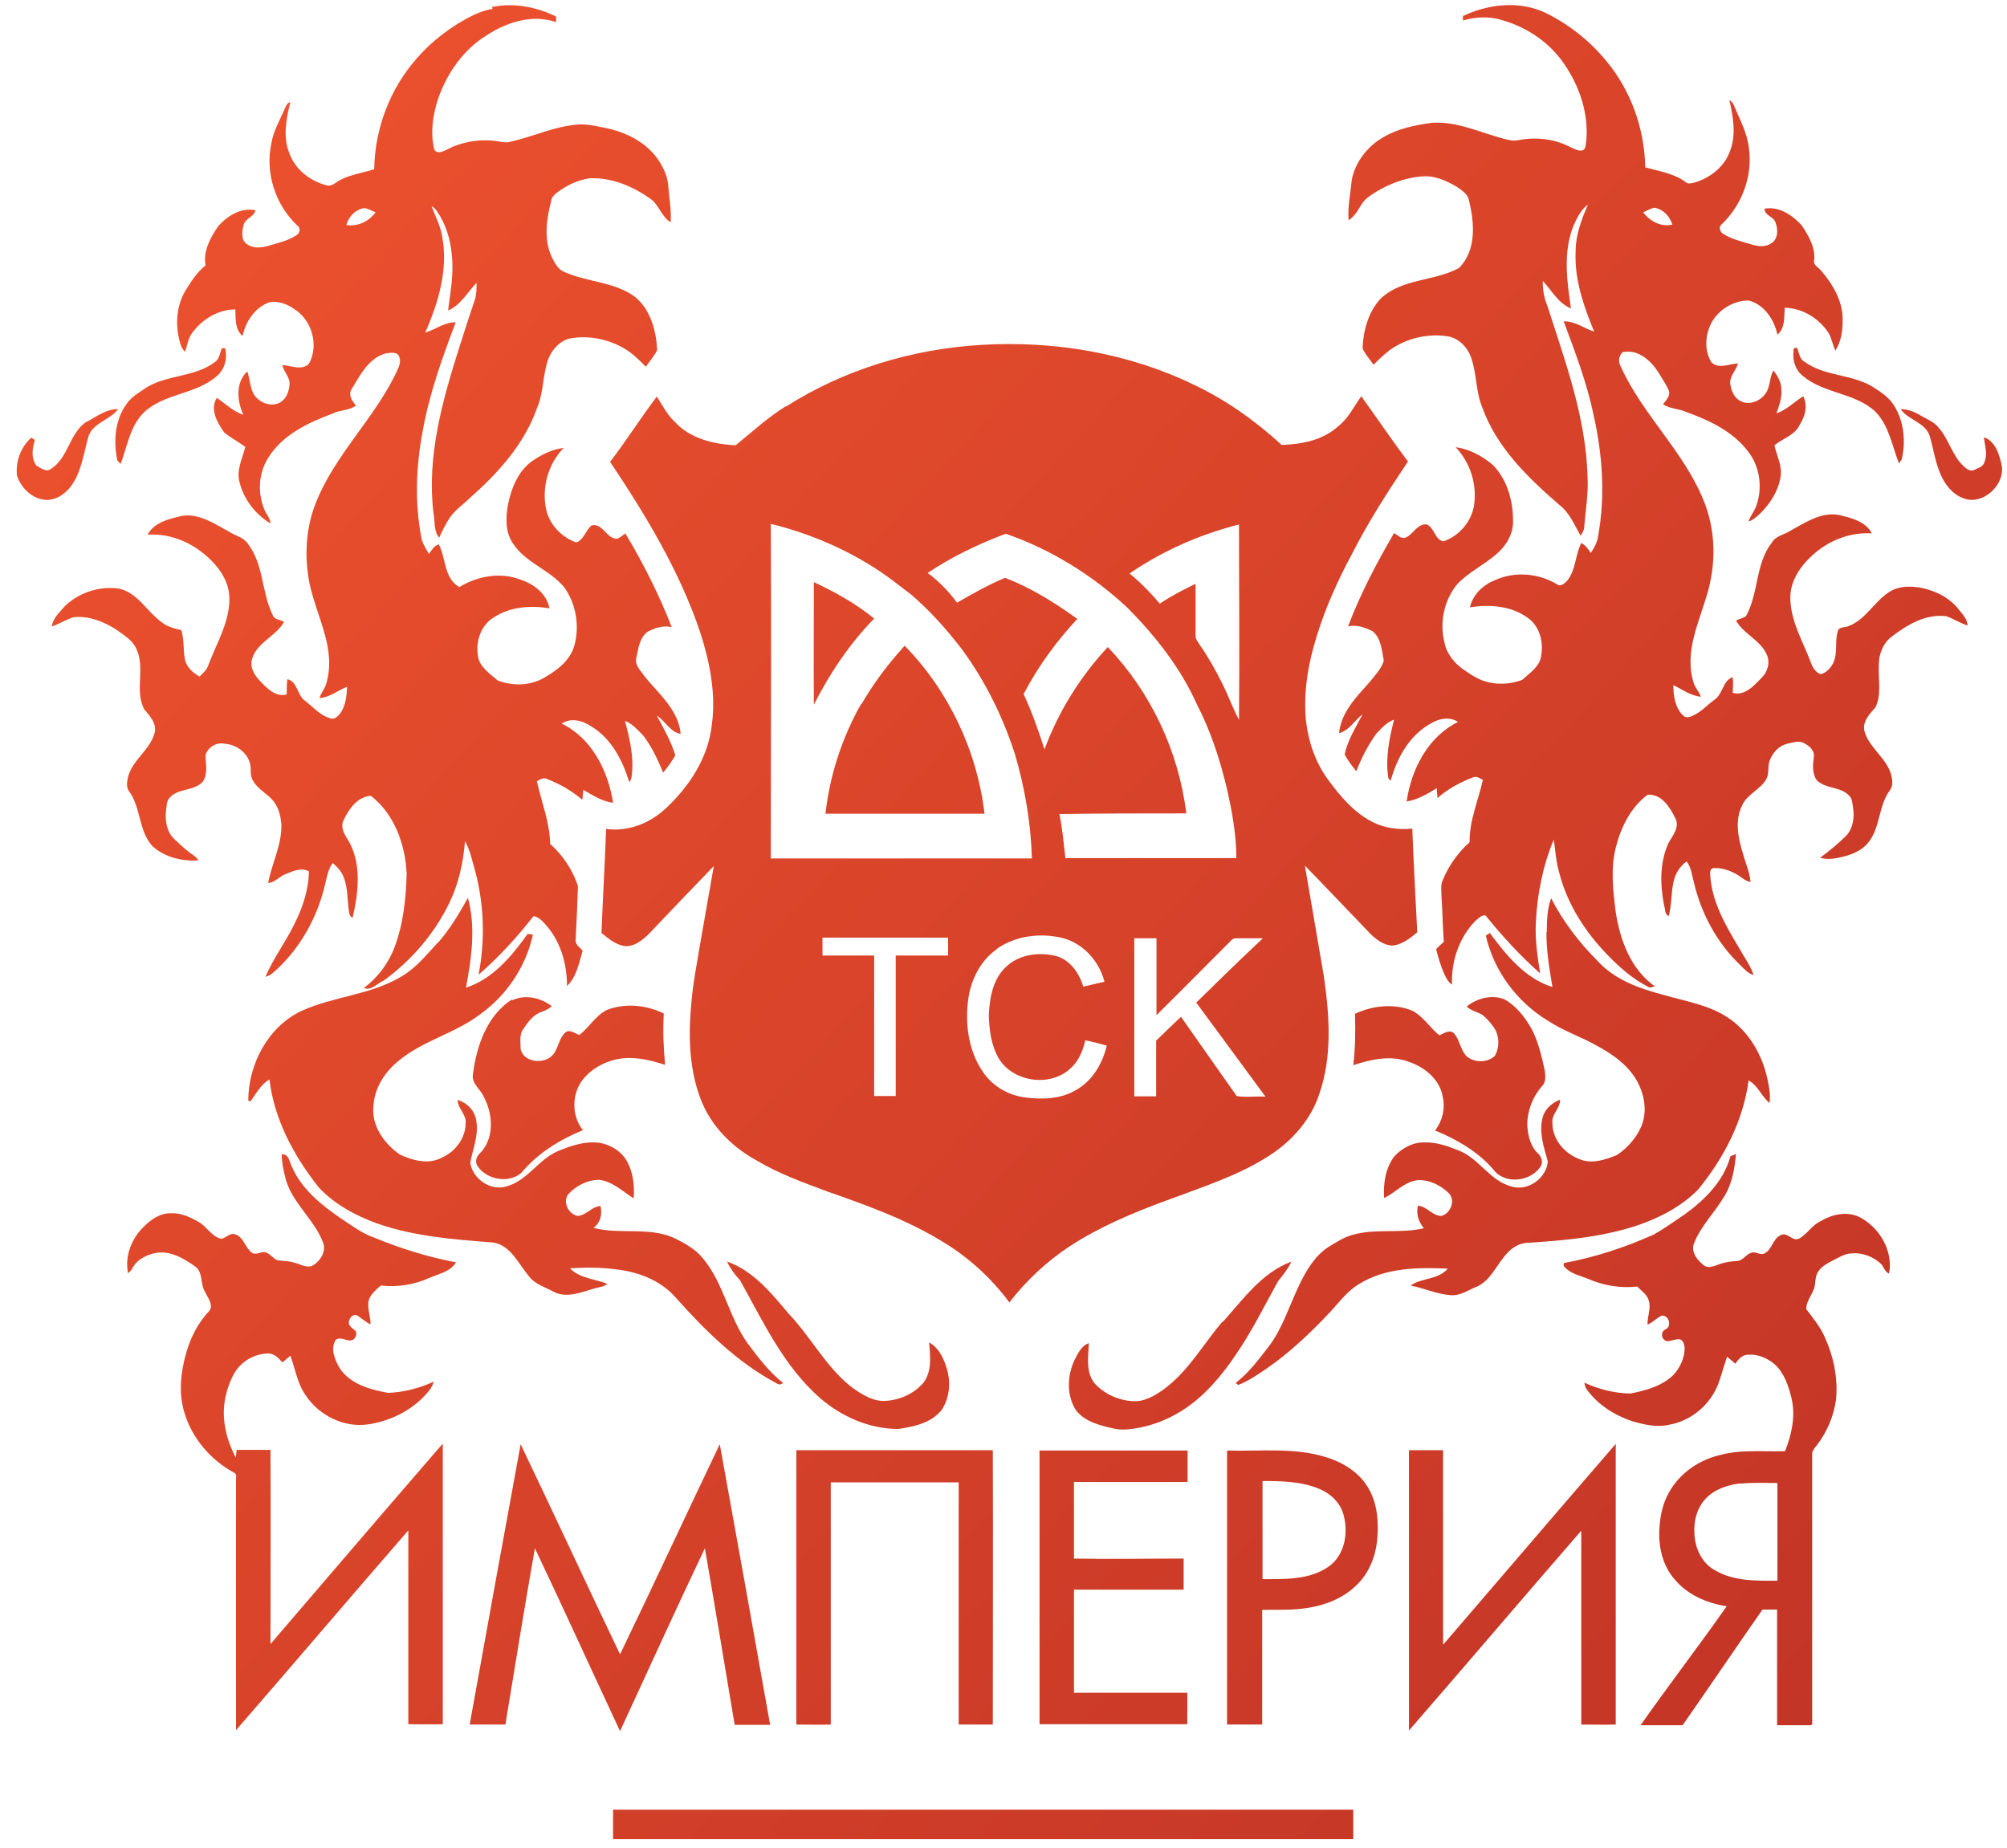
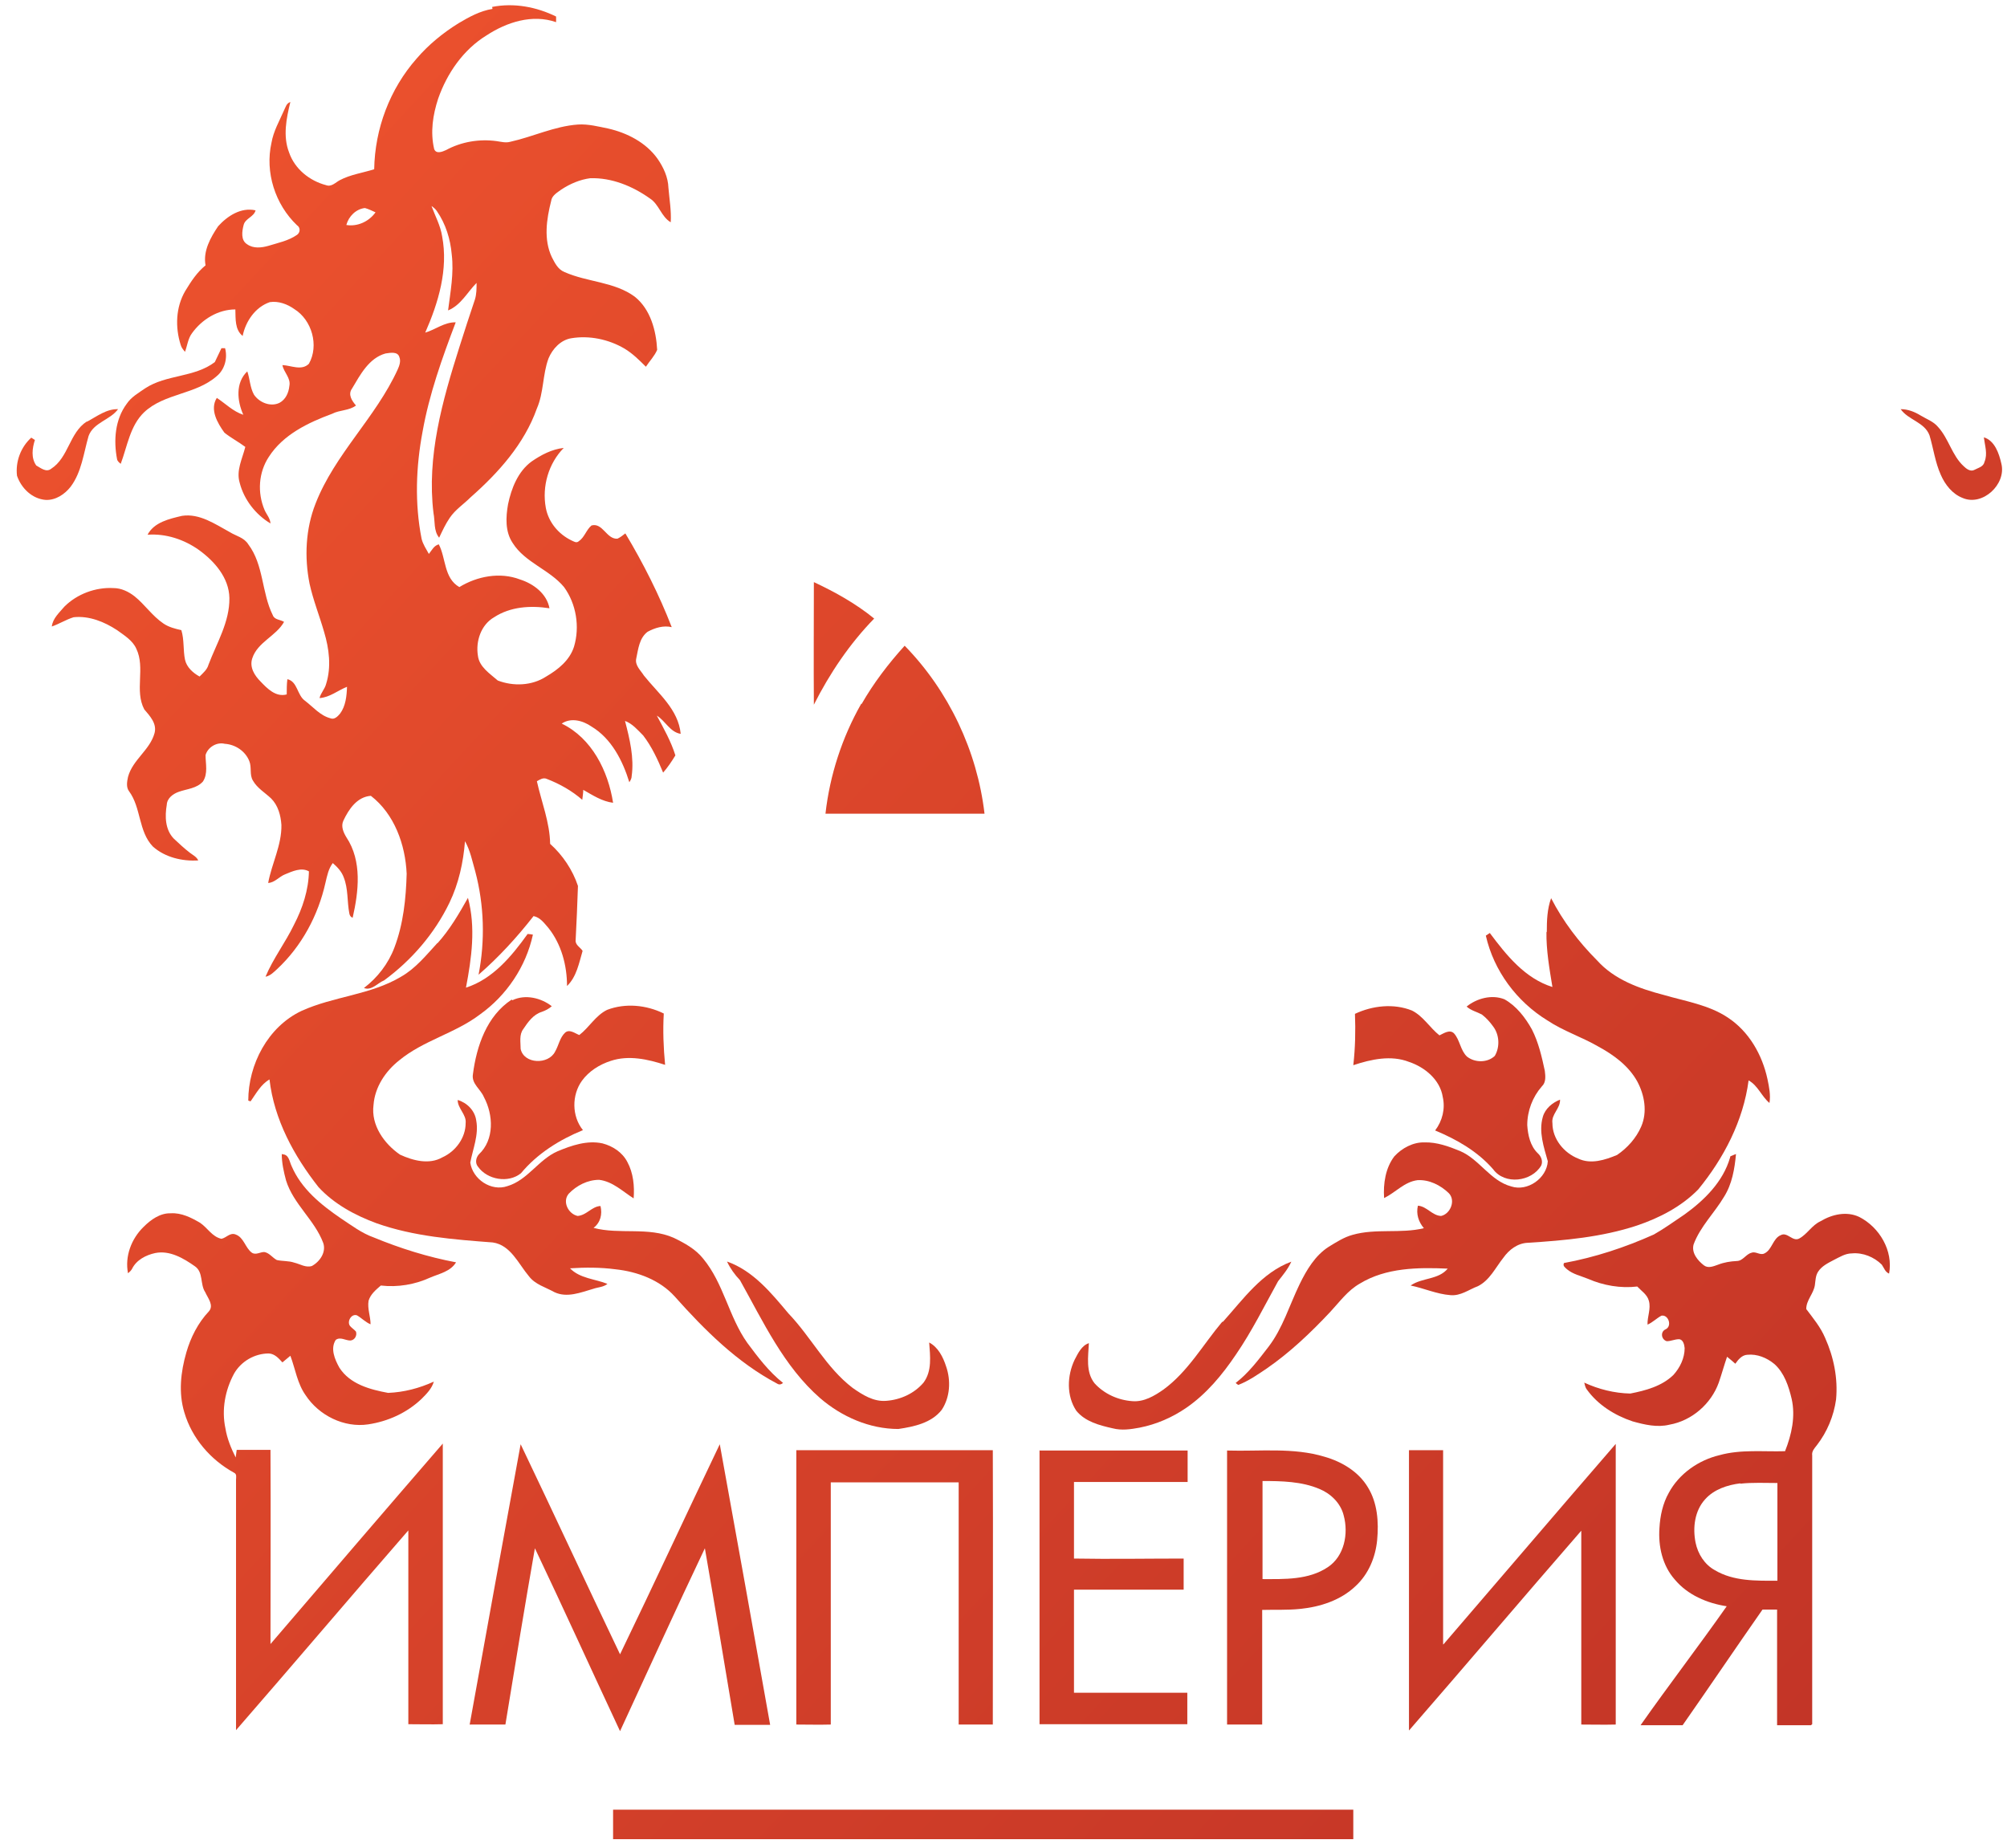
<svg xmlns="http://www.w3.org/2000/svg" width="101" height="93" viewBox="0 0 101 93" fill="none">
  <path d="M24.767 0.348C25.867 0.131 27.001 0.348 27.985 0.832C27.985 0.898 27.985 1.048 27.985 1.115C26.785 0.698 25.501 1.115 24.483 1.782C23.316 2.499 22.499 3.683 22.049 4.967C21.782 5.784 21.649 6.651 21.849 7.501C21.949 7.768 22.266 7.635 22.449 7.551C23.216 7.134 24.117 6.984 24.984 7.101C25.217 7.134 25.451 7.201 25.684 7.134C26.818 6.884 27.902 6.351 29.085 6.267C29.602 6.234 30.103 6.367 30.603 6.468C31.553 6.684 32.504 7.168 33.087 7.985C33.388 8.418 33.621 8.919 33.638 9.452C33.688 10.036 33.788 10.603 33.754 11.186C33.271 10.903 33.171 10.286 32.704 9.986C31.837 9.369 30.786 8.935 29.703 8.969C29.186 9.035 28.685 9.252 28.252 9.536C28.052 9.686 27.768 9.836 27.735 10.119C27.502 11.036 27.352 12.053 27.768 12.937C27.918 13.221 28.068 13.554 28.402 13.688C29.552 14.204 30.92 14.171 31.953 14.938C32.737 15.572 33.021 16.639 33.071 17.606C32.937 17.923 32.687 18.173 32.504 18.456C32.17 18.123 31.837 17.789 31.42 17.539C30.62 17.072 29.652 16.872 28.752 17.022C28.218 17.106 27.802 17.556 27.602 18.04C27.301 18.857 27.368 19.757 27.018 20.557C26.384 22.341 25.084 23.792 23.683 25.026C23.333 25.376 22.916 25.643 22.633 26.06C22.416 26.377 22.266 26.71 22.099 27.06C21.816 26.71 21.899 26.243 21.816 25.826C21.465 22.975 22.266 20.157 23.116 17.473C23.366 16.672 23.633 15.872 23.9 15.071C23.983 14.805 23.983 14.521 23.983 14.238C23.516 14.705 23.2 15.355 22.549 15.622C22.666 14.688 22.849 13.754 22.733 12.804C22.666 12.037 22.433 11.27 21.982 10.619C21.916 10.519 21.816 10.436 21.715 10.369C21.899 10.87 22.166 11.353 22.249 11.887C22.566 13.554 22.066 15.222 21.399 16.739C21.916 16.589 22.366 16.205 22.933 16.222C22.249 18.023 21.599 19.84 21.265 21.724C20.932 23.492 20.865 25.326 21.215 27.11C21.282 27.394 21.449 27.627 21.582 27.877C21.732 27.694 21.832 27.46 22.082 27.394C22.449 28.094 22.332 29.095 23.116 29.545C24.017 28.994 25.167 28.778 26.168 29.161C26.851 29.378 27.518 29.878 27.652 30.612C26.701 30.462 25.684 30.529 24.867 31.062C24.2 31.446 23.933 32.279 24.05 32.996C24.117 33.563 24.65 33.897 25.05 34.247C25.834 34.547 26.768 34.514 27.485 34.047C28.085 33.697 28.669 33.23 28.886 32.546C29.186 31.546 29.002 30.395 28.385 29.545C27.652 28.661 26.418 28.311 25.801 27.327C25.417 26.76 25.451 26.026 25.567 25.376C25.734 24.576 26.067 23.725 26.751 23.225C27.235 22.892 27.768 22.608 28.369 22.542C27.602 23.325 27.268 24.476 27.468 25.56C27.602 26.277 28.102 26.877 28.752 27.194C28.869 27.244 29.002 27.344 29.119 27.244C29.419 27.044 29.502 26.66 29.769 26.443C30.336 26.293 30.52 27.144 31.07 27.11C31.22 27.044 31.337 26.944 31.47 26.843C32.37 28.344 33.171 29.928 33.804 31.562C33.388 31.462 32.954 31.596 32.587 31.796C32.17 32.113 32.12 32.663 32.02 33.13C31.937 33.48 32.237 33.73 32.404 33.997C33.121 34.897 34.138 35.698 34.255 36.931C33.721 36.848 33.488 36.281 33.054 36.014C33.404 36.665 33.771 37.315 33.988 38.015C33.804 38.316 33.604 38.616 33.371 38.882C33.104 38.232 32.804 37.582 32.37 37.015C32.087 36.731 31.82 36.415 31.453 36.281C31.687 37.182 31.92 38.132 31.787 39.066C31.787 39.166 31.737 39.266 31.67 39.366C31.337 38.282 30.77 37.165 29.769 36.565C29.336 36.264 28.735 36.098 28.268 36.415C29.786 37.148 30.603 38.799 30.853 40.4C30.303 40.333 29.819 40.016 29.352 39.749C29.352 39.916 29.319 40.083 29.302 40.25C28.785 39.8 28.169 39.449 27.518 39.199C27.335 39.116 27.168 39.233 27.018 39.316C27.251 40.366 27.668 41.384 27.685 42.467C28.319 43.034 28.819 43.785 29.085 44.585C29.052 45.486 29.019 46.403 28.969 47.303C28.936 47.553 29.202 47.67 29.319 47.853C29.136 48.47 29.019 49.154 28.535 49.621C28.535 48.587 28.252 47.52 27.602 46.703C27.385 46.453 27.185 46.169 26.851 46.102C26.017 47.17 25.1 48.17 24.083 49.054C24.417 47.336 24.367 45.552 23.916 43.851C23.766 43.334 23.666 42.801 23.4 42.334C23.316 43.401 23.083 44.468 22.616 45.435C21.866 46.986 20.715 48.32 19.331 49.337C18.998 49.471 18.698 49.871 18.314 49.721C18.998 49.204 19.548 48.487 19.848 47.686C20.298 46.503 20.432 45.219 20.465 43.968C20.398 42.501 19.848 40.967 18.664 40.05C17.964 40.1 17.547 40.733 17.28 41.3C17.147 41.584 17.28 41.884 17.43 42.134C18.231 43.334 18.047 44.868 17.747 46.186C17.647 46.152 17.597 46.069 17.58 45.969C17.463 45.369 17.53 44.735 17.297 44.151C17.197 43.868 16.98 43.635 16.747 43.434C16.53 43.718 16.463 44.068 16.38 44.418C16.013 46.069 15.179 47.62 13.945 48.77C13.778 48.92 13.612 49.104 13.362 49.154C13.745 48.237 14.362 47.436 14.796 46.536C15.229 45.702 15.529 44.785 15.546 43.851C15.162 43.635 14.712 43.851 14.345 44.001C14.045 44.118 13.829 44.418 13.495 44.435C13.678 43.451 14.179 42.534 14.162 41.517C14.129 41.033 13.995 40.533 13.645 40.183C13.328 39.883 12.945 39.666 12.728 39.283C12.545 38.983 12.678 38.616 12.545 38.299C12.345 37.799 11.844 37.465 11.311 37.432C10.911 37.332 10.46 37.599 10.344 37.999C10.344 38.432 10.477 38.932 10.21 39.333C9.893 39.683 9.41 39.7 8.993 39.849C8.71 39.95 8.409 40.166 8.393 40.5C8.293 41.083 8.309 41.75 8.743 42.201C9.01 42.451 9.276 42.701 9.56 42.918C9.71 43.034 9.893 43.118 9.977 43.301C9.176 43.351 8.309 43.151 7.692 42.601C6.959 41.834 7.109 40.65 6.492 39.816C6.342 39.616 6.392 39.333 6.442 39.099C6.675 38.232 7.542 37.749 7.776 36.898C7.909 36.415 7.542 36.031 7.259 35.698C6.759 34.747 7.326 33.613 6.859 32.646C6.675 32.229 6.258 31.979 5.892 31.712C5.258 31.296 4.491 30.979 3.707 31.062C3.324 31.179 2.99 31.396 2.607 31.529C2.657 31.112 2.99 30.829 3.24 30.529C3.874 29.895 4.808 29.545 5.708 29.595C6.108 29.595 6.475 29.778 6.775 30.012C7.292 30.428 7.659 30.995 8.226 31.379C8.493 31.562 8.826 31.646 9.126 31.712C9.276 32.196 9.21 32.713 9.31 33.197C9.393 33.58 9.71 33.863 10.043 34.047C10.227 33.863 10.427 33.697 10.494 33.447C10.911 32.346 11.561 31.296 11.544 30.095C11.527 29.078 10.794 28.244 10.01 27.677C9.26 27.144 8.343 26.843 7.426 26.91C7.759 26.277 8.526 26.11 9.16 25.96C10.043 25.826 10.827 26.377 11.561 26.777C11.878 26.977 12.278 27.044 12.495 27.394C13.278 28.428 13.162 29.828 13.729 30.962C13.812 31.195 14.112 31.179 14.295 31.296C13.895 32.013 12.961 32.313 12.695 33.13C12.545 33.58 12.811 33.997 13.112 34.297C13.445 34.647 13.879 35.097 14.429 34.947C14.429 34.697 14.429 34.43 14.462 34.18C14.979 34.297 14.946 34.981 15.346 35.264C15.763 35.581 16.113 36.014 16.63 36.148C16.83 36.231 16.997 36.048 17.113 35.914C17.397 35.531 17.447 35.031 17.463 34.564C16.997 34.747 16.596 35.097 16.08 35.131C16.146 34.864 16.346 34.681 16.413 34.414C16.68 33.563 16.563 32.646 16.313 31.812C16.08 30.995 15.763 30.212 15.579 29.378C15.312 28.044 15.379 26.61 15.88 25.343C16.847 22.858 18.914 21.008 20.015 18.59C20.098 18.406 20.181 18.173 20.098 17.973C20.015 17.673 19.631 17.756 19.398 17.789C18.564 18.023 18.131 18.857 17.714 19.557C17.497 19.857 17.714 20.174 17.914 20.407C17.564 20.674 17.097 20.624 16.713 20.824C15.496 21.274 14.245 21.875 13.528 22.992C13.011 23.775 12.945 24.793 13.312 25.66C13.412 25.893 13.595 26.076 13.612 26.343C12.861 25.893 12.278 25.143 12.061 24.292C11.878 23.675 12.194 23.092 12.345 22.491C12.011 22.241 11.627 22.041 11.294 21.775C10.944 21.291 10.544 20.607 10.911 20.024C11.344 20.307 11.728 20.707 12.245 20.874C11.928 20.174 11.844 19.257 12.445 18.69C12.578 19.073 12.578 19.49 12.778 19.857C13.045 20.257 13.612 20.491 14.062 20.274C14.379 20.107 14.529 19.757 14.562 19.424C14.646 19.023 14.279 18.74 14.212 18.373C14.646 18.39 15.179 18.673 15.546 18.306C16.063 17.389 15.696 16.105 14.812 15.555C14.462 15.305 14.012 15.138 13.578 15.205C12.845 15.455 12.361 16.172 12.211 16.906C11.811 16.589 11.861 16.039 11.844 15.572C10.977 15.572 10.16 16.072 9.66 16.772C9.46 17.039 9.427 17.389 9.31 17.706C9.226 17.606 9.126 17.489 9.093 17.356C8.81 16.472 8.843 15.455 9.326 14.638C9.61 14.171 9.91 13.704 10.344 13.354C10.21 12.637 10.594 11.953 10.977 11.386C11.444 10.87 12.128 10.419 12.861 10.586C12.778 10.919 12.345 10.986 12.261 11.32C12.178 11.636 12.111 12.087 12.428 12.287C12.745 12.52 13.162 12.47 13.512 12.37C13.995 12.22 14.512 12.12 14.946 11.82C15.113 11.703 15.129 11.453 14.946 11.336C13.845 10.286 13.328 8.669 13.662 7.184C13.762 6.601 14.062 6.084 14.295 5.55C14.379 5.384 14.412 5.2 14.612 5.134C14.412 5.951 14.229 6.851 14.546 7.668C14.829 8.502 15.579 9.102 16.413 9.319C16.68 9.419 16.88 9.185 17.097 9.069C17.63 8.785 18.247 8.702 18.831 8.518C18.864 6.484 19.614 4.483 20.965 2.949C21.565 2.249 22.299 1.649 23.083 1.165C23.616 0.848 24.167 0.548 24.784 0.448L24.767 0.348ZM17.413 11.32C17.98 11.42 18.564 11.153 18.898 10.686C18.714 10.603 18.547 10.519 18.364 10.469C17.914 10.519 17.547 10.886 17.43 11.32H17.413Z" fill="url(#paint0_linear_51_179)" />
-   <path d="M73.606 0.815C74.857 0.215 76.374 0.031 77.675 0.598C78.909 1.182 80.009 2.049 80.876 3.116C82.093 4.6 82.76 6.501 82.794 8.418C83.477 8.618 84.228 8.718 84.811 9.152C84.945 9.285 85.128 9.219 85.278 9.185C86.078 8.952 86.812 8.368 87.079 7.551C87.379 6.734 87.212 5.851 87.029 5.033C87.146 5.1 87.229 5.217 87.279 5.35C87.562 6.034 87.929 6.701 88.013 7.451C88.213 8.852 87.662 10.319 86.645 11.286C86.479 11.403 86.545 11.653 86.695 11.753C87.129 12.037 87.646 12.153 88.146 12.303C88.48 12.403 88.846 12.454 89.147 12.237C89.497 12.02 89.48 11.52 89.347 11.186C89.247 10.886 88.796 10.853 88.796 10.503C89.513 10.369 90.197 10.819 90.664 11.336C91.014 11.853 91.364 12.454 91.297 13.087C91.231 13.337 91.514 13.454 91.648 13.621C92.231 14.304 92.731 15.138 92.731 16.072C92.731 16.605 92.665 17.189 92.365 17.639C92.215 17.339 92.181 17.006 91.998 16.722C91.514 16.005 90.697 15.505 89.814 15.488C89.78 15.955 89.847 16.505 89.447 16.839C89.28 16.072 88.78 15.322 87.996 15.121C87.146 15.121 86.295 15.705 86.012 16.505C85.795 17.056 85.812 17.723 86.129 18.24C86.512 18.59 87.029 18.306 87.462 18.29C87.362 18.673 86.962 18.99 87.096 19.423C87.146 19.757 87.346 20.107 87.679 20.224C88.129 20.391 88.646 20.14 88.88 19.757C89.097 19.423 89.046 18.973 89.247 18.64C89.463 18.923 89.647 19.24 89.647 19.607C89.68 20.024 89.53 20.424 89.397 20.807C89.913 20.624 90.297 20.224 90.747 19.94C90.981 20.407 90.847 20.941 90.581 21.358C90.347 21.891 89.73 22.058 89.297 22.408C89.413 22.942 89.713 23.475 89.597 24.042C89.48 24.726 89.08 25.343 88.596 25.826C88.413 25.993 88.229 26.177 87.996 26.243C88.079 25.976 88.263 25.76 88.363 25.509C88.696 24.642 88.596 23.592 88.046 22.825C87.296 21.758 86.078 21.174 84.878 20.741C84.494 20.557 84.044 20.591 83.694 20.34C83.844 20.14 84.078 19.924 83.978 19.64C83.844 19.34 83.644 19.057 83.477 18.773C83.094 18.156 82.443 17.556 81.66 17.723C81.46 17.906 81.426 18.206 81.56 18.44C82.644 20.841 84.678 22.658 85.695 25.093C86.362 26.643 86.379 28.411 85.878 30.012C85.462 31.396 84.778 32.83 85.211 34.297C85.278 34.58 85.495 34.781 85.595 35.064C85.078 35.014 84.661 34.697 84.211 34.48C84.211 35.014 84.294 35.614 84.694 35.998C84.844 36.164 85.061 36.081 85.228 35.998C85.628 35.814 85.928 35.464 86.278 35.214C86.712 34.931 86.679 34.264 87.196 34.08C87.229 34.33 87.212 34.597 87.196 34.864C87.779 35.047 88.263 34.514 88.63 34.13C88.946 33.83 89.097 33.363 88.913 32.946C88.596 32.213 87.746 31.913 87.362 31.229C87.529 31.145 87.713 31.112 87.863 31.012C88.513 29.845 88.329 28.378 89.163 27.31C89.363 26.96 89.797 26.91 90.097 26.71C90.831 26.31 91.631 25.76 92.515 25.91C93.148 26.06 93.882 26.227 94.199 26.843C93.182 26.777 92.165 27.144 91.381 27.794C90.714 28.344 90.114 29.128 90.097 30.028C90.08 31.229 90.731 32.263 91.131 33.346C91.214 33.597 91.381 33.847 91.631 33.93C91.914 33.847 92.115 33.63 92.248 33.38C92.515 32.846 92.298 32.229 92.515 31.679C92.631 31.546 92.865 31.579 93.015 31.512C93.915 31.179 94.332 30.228 95.149 29.745C95.616 29.478 96.166 29.495 96.667 29.578C97.417 29.728 98.151 30.095 98.618 30.729C98.801 30.945 99.001 31.179 99.018 31.479C98.651 31.362 98.317 31.145 97.951 31.012C96.933 30.879 96 31.429 95.233 32.013C94.766 32.346 94.549 32.913 94.549 33.463C94.516 34.18 94.699 34.931 94.382 35.597C94.082 35.931 93.699 36.331 93.832 36.815C94.082 37.648 94.916 38.132 95.166 38.966C95.233 39.233 95.283 39.549 95.099 39.783C94.532 40.55 94.632 41.6 94.049 42.367C93.749 42.767 93.265 42.984 92.798 43.101C92.415 43.201 91.998 43.284 91.598 43.168C92.064 42.818 92.515 42.451 92.932 42.034C93.265 41.65 93.332 41.1 93.248 40.617C93.215 40.416 93.215 40.2 93.065 40.05C92.631 39.566 91.848 39.716 91.414 39.249C91.181 38.899 91.231 38.449 91.281 38.065C91.314 37.765 91.047 37.532 90.814 37.415C90.564 37.248 90.264 37.365 89.997 37.415C89.563 37.498 89.213 37.849 89.063 38.265C88.93 38.582 89.063 38.949 88.863 39.249C88.563 39.749 87.929 39.966 87.679 40.516C87.296 41.267 87.462 42.134 87.696 42.901C87.829 43.401 88.046 43.868 88.096 44.385C87.813 44.335 87.629 44.135 87.396 44.001C87.046 43.801 86.645 43.668 86.245 43.685C86.095 43.685 86.045 43.868 86.062 43.985C86.129 45.369 86.845 46.586 87.546 47.753C87.779 48.187 88.096 48.587 88.246 49.07C87.963 48.987 87.763 48.754 87.562 48.553C86.395 47.436 85.612 45.969 85.245 44.418C85.145 44.051 85.111 43.651 84.878 43.351C84.528 43.601 84.294 43.985 84.211 44.418C84.094 44.968 84.127 45.552 83.978 46.102C83.761 46.019 83.811 45.752 83.744 45.569C83.544 44.535 83.511 43.418 83.961 42.434C84.161 42.067 84.544 41.634 84.311 41.183C84.044 40.633 83.611 39.933 82.91 39.999C82.06 40.633 81.56 41.65 81.31 42.667C81.043 43.735 81.176 44.835 81.31 45.902C81.526 47.32 82.077 48.787 83.277 49.637C83.16 49.671 83.027 49.737 82.927 49.654C82.143 49.254 81.493 48.67 80.893 48.053C79.775 46.903 78.875 45.502 78.475 43.951C78.308 43.401 78.275 42.818 78.192 42.251C77.641 43.568 77.358 45.002 77.291 46.419C77.241 47.286 77.374 48.137 77.508 48.987C76.507 48.103 75.59 47.103 74.757 46.069C74.556 46.036 74.406 46.219 74.256 46.336C73.423 47.186 73.022 48.387 73.072 49.554C72.856 49.404 72.739 49.154 72.639 48.92C72.489 48.553 72.372 48.17 72.272 47.77C72.389 47.636 72.522 47.52 72.656 47.403C72.606 46.619 72.589 45.836 72.539 45.052C72.539 44.802 72.489 44.535 72.606 44.285C72.906 43.568 73.373 42.901 73.956 42.384C73.939 41.3 74.39 40.3 74.623 39.249C74.473 39.166 74.306 39.049 74.14 39.116C73.489 39.366 72.856 39.699 72.339 40.166C72.339 40 72.305 39.833 72.305 39.666C71.838 39.95 71.338 40.25 70.788 40.333C71.022 38.716 71.855 37.081 73.373 36.331C72.972 36.064 72.456 36.148 72.055 36.381C70.955 36.965 70.305 38.115 69.988 39.283C69.904 39.233 69.854 39.166 69.854 39.066C69.721 38.099 69.921 37.148 70.154 36.215C69.788 36.348 69.521 36.648 69.254 36.931C68.837 37.515 68.504 38.165 68.254 38.816C68.037 38.532 67.82 38.265 67.67 37.965C67.82 37.232 68.237 36.598 68.57 35.948C68.17 36.248 67.903 36.765 67.386 36.898C67.487 35.848 68.254 35.081 68.921 34.33C69.187 33.997 69.521 33.663 69.638 33.246C69.537 32.73 69.504 32.113 69.071 31.762C68.687 31.579 68.254 31.412 67.837 31.529C68.454 29.895 69.271 28.344 70.154 26.827C70.338 26.927 70.505 27.127 70.721 27.06C71.121 26.91 71.322 26.327 71.805 26.393C72.189 26.56 72.205 27.16 72.639 27.244C73.439 26.977 74.09 26.21 74.19 25.36C74.323 24.326 73.973 23.259 73.256 22.508C73.956 22.592 74.606 22.958 75.14 23.409C75.84 24.142 76.141 25.176 76.141 26.177C76.174 26.877 75.774 27.511 75.24 27.944C74.623 28.461 73.889 28.811 73.339 29.395C72.672 30.195 72.439 31.312 72.689 32.329C72.806 32.93 73.222 33.413 73.723 33.747C74.023 33.947 74.323 34.147 74.656 34.264C75.29 34.48 75.99 34.447 76.607 34.214C76.974 33.863 77.508 33.547 77.558 32.98C77.691 32.279 77.458 31.462 76.841 31.062C76.007 30.479 74.94 30.412 73.973 30.562C74.123 29.912 74.64 29.428 75.24 29.195C76.224 28.744 77.408 28.844 78.341 29.395C78.542 29.561 78.758 29.345 78.892 29.195C79.309 28.644 79.275 27.911 79.575 27.327C79.792 27.427 79.926 27.644 80.059 27.827C80.226 27.561 80.392 27.277 80.426 26.96C80.793 24.943 80.643 22.875 80.192 20.874C79.859 19.257 79.259 17.706 78.692 16.172C79.259 16.155 79.709 16.522 80.226 16.689C79.692 15.405 79.225 14.054 79.292 12.637C79.292 11.82 79.592 11.036 79.909 10.303C79.525 10.569 79.342 11.02 79.159 11.42C78.658 12.737 78.858 14.171 79.058 15.522C78.408 15.255 78.091 14.621 77.641 14.138C77.624 14.571 77.708 15.005 77.875 15.405C78.775 18.206 79.809 21.008 79.892 23.976C79.942 24.826 79.792 25.66 79.725 26.51C79.725 26.677 79.626 26.827 79.542 26.96C79.225 26.41 78.992 25.81 78.475 25.41C76.891 24.042 75.307 22.508 74.59 20.491C74.256 19.69 74.323 18.79 74.023 17.973C73.84 17.456 73.389 17.006 72.839 16.922C71.839 16.772 70.788 17.022 69.954 17.606C69.654 17.839 69.387 18.089 69.121 18.356C68.937 18.073 68.687 17.823 68.57 17.523C68.604 16.639 68.854 15.722 69.454 15.055C70.521 14.004 72.172 14.171 73.423 13.487C74.306 12.604 74.206 11.22 73.923 10.086C73.873 9.769 73.573 9.586 73.339 9.419C72.789 9.085 72.155 8.802 71.488 8.885C70.688 8.952 69.921 9.252 69.254 9.652C68.987 9.819 68.687 10.002 68.52 10.286C68.337 10.586 68.17 10.886 67.87 11.086C67.803 10.419 67.97 9.752 68.02 9.085C68.187 8.152 68.837 7.335 69.654 6.884C70.371 6.467 71.205 6.301 72.022 6.184C73.189 6.084 74.29 6.584 75.39 6.901C75.724 6.984 76.074 7.134 76.424 7.051C77.291 6.884 78.208 6.984 78.992 7.385C79.192 7.468 79.409 7.618 79.642 7.568C79.826 7.485 79.792 7.268 79.826 7.101C79.959 5.734 79.492 4.35 78.725 3.233C78.008 2.166 76.891 1.398 75.657 1.032C75.007 0.815 74.29 0.832 73.623 1.032C73.623 0.965 73.623 0.815 73.623 0.748L73.606 0.815ZM82.694 10.686C83.027 11.136 83.594 11.436 84.161 11.303C84.028 10.886 83.694 10.519 83.244 10.453C83.044 10.503 82.877 10.603 82.694 10.686Z" fill="url(#paint1_linear_51_179)" />
-   <path d="M39.557 20.457C42.492 18.59 45.927 17.556 49.395 17.356C53.013 17.139 56.732 17.756 60 19.323C61.651 20.091 63.151 21.158 64.502 22.392C65.502 22.358 66.57 22.158 67.337 21.458C67.853 21.058 68.137 20.457 68.504 19.941C69.287 21.024 70.038 22.142 70.855 23.225C69.838 24.743 68.837 26.293 68.004 27.944C67.303 29.245 66.703 30.595 66.269 31.996C65.836 33.363 65.586 34.814 65.719 36.248C65.836 37.298 66.186 38.349 66.82 39.216C67.437 40.066 68.137 40.9 69.104 41.384C69.704 41.684 70.405 41.767 71.072 41.7C71.138 43.451 71.238 45.185 71.322 46.92C70.955 47.22 70.538 47.57 70.021 47.587C69.438 47.52 69.021 47.07 68.637 46.653C67.637 45.619 66.67 44.585 65.669 43.568C65.986 45.419 66.303 47.27 66.62 49.121C66.903 51.072 67.053 53.122 66.403 55.023C65.986 56.324 65.035 57.408 63.902 58.141C62.318 59.175 60.483 59.742 58.716 60.409C57.032 61.026 55.364 61.726 53.847 62.71C52.68 63.477 51.646 64.444 50.796 65.545C49.895 64.328 48.745 63.277 47.444 62.493C45.627 61.376 43.626 60.659 41.625 59.959C40.424 59.509 39.207 59.075 38.09 58.408C36.822 57.724 35.739 56.624 35.239 55.257C34.655 53.689 34.638 51.989 34.805 50.338C34.888 49.404 35.072 48.487 35.222 47.57C35.455 46.236 35.689 44.902 35.922 43.585C34.905 44.635 33.888 45.702 32.871 46.77C32.504 47.17 32.07 47.603 31.503 47.62C31.02 47.57 30.636 47.253 30.27 46.953C30.336 45.202 30.436 43.468 30.503 41.717C31.604 41.867 32.704 41.434 33.504 40.683C34.688 39.583 35.639 38.132 35.822 36.481C36.039 34.914 35.722 33.33 35.239 31.829C34.205 28.744 32.504 25.943 30.703 23.242C31.52 22.175 32.237 21.041 33.054 19.957C33.338 20.391 33.571 20.874 33.955 21.224C34.722 22.075 35.922 22.358 37.023 22.408C37.84 21.741 38.623 21.024 39.524 20.457H39.557ZM38.79 26.377C38.823 31.979 38.79 37.599 38.79 43.201C43.175 43.201 47.561 43.201 51.929 43.201C51.88 41.434 51.579 39.666 51.079 37.965C50.462 36.048 49.562 34.23 48.361 32.613C47.611 31.646 46.794 30.729 45.86 29.928C45.31 29.512 44.776 29.078 44.193 28.695C42.542 27.611 40.691 26.827 38.773 26.36L38.79 26.377ZM56.865 28.878C57.415 29.328 57.916 29.845 58.366 30.379C58.933 29.995 59.55 29.678 60.167 29.378C60.167 30.262 60.167 31.129 60.167 32.013C60.167 32.163 60.267 32.279 60.35 32.413C60.783 33.03 61.15 33.68 61.484 34.347C61.801 34.964 62.034 35.631 62.351 36.231C62.384 32.947 62.351 29.678 62.351 26.393C60.4 26.894 58.516 27.711 56.848 28.861L56.865 28.878ZM46.677 28.828C47.244 29.245 47.744 29.762 48.161 30.329C48.945 29.878 49.745 29.428 50.579 29.078C51.88 29.578 53.08 30.329 54.214 31.146C53.163 32.279 52.23 33.547 51.513 34.931C51.929 35.831 52.263 36.765 52.563 37.715C53.263 35.815 54.364 34.047 55.748 32.563C57.916 34.831 59.316 37.815 59.7 40.934C57.565 40.934 55.431 40.934 53.313 40.967C53.464 41.7 53.53 42.434 53.614 43.184C56.482 43.184 59.349 43.184 62.218 43.184C62.218 42.001 62.001 40.817 61.734 39.65C61.384 38.199 60.917 36.765 60.233 35.448C59.416 33.613 58.149 32.013 56.748 30.595C54.981 28.945 52.88 27.644 50.612 26.86C49.245 27.377 47.911 28.011 46.694 28.828H46.677ZM50.162 47.77C49.345 48.337 48.861 49.304 48.728 50.271C48.561 51.522 48.728 52.872 49.462 53.939C49.928 54.64 50.712 55.107 51.546 55.223C52.413 55.34 53.364 55.323 54.147 54.857C54.981 54.39 55.481 53.523 55.698 52.622C55.331 52.522 54.981 52.422 54.614 52.355C54.497 52.906 54.264 53.439 53.83 53.806C52.797 54.723 50.946 54.44 50.245 53.239C49.879 52.589 49.779 51.822 49.762 51.088C49.795 50.238 49.962 49.287 50.612 48.67C51.263 48.037 52.246 47.903 53.113 48.103C53.847 48.287 54.314 48.971 54.514 49.654C54.864 49.571 55.231 49.487 55.581 49.404C55.314 48.37 54.514 47.47 53.464 47.203C52.363 46.936 51.112 47.086 50.162 47.753V47.77ZM41.391 47.186C41.391 47.486 41.391 47.787 41.391 48.087C42.258 48.087 43.125 48.087 43.992 48.087C43.992 50.438 43.992 52.806 43.992 55.157C44.359 55.157 44.709 55.157 45.076 55.157C45.076 52.806 45.076 50.438 45.076 48.087C45.96 48.087 46.827 48.087 47.711 48.087C47.711 47.787 47.711 47.486 47.711 47.186C45.61 47.186 43.492 47.186 41.391 47.186ZM57.082 47.186C57.082 49.854 57.082 52.505 57.082 55.173C57.449 55.173 57.816 55.173 58.182 55.173C58.182 54.24 58.182 53.306 58.182 52.372C58.599 51.972 59.016 51.555 59.433 51.172C60.367 52.505 61.3 53.823 62.234 55.157C62.701 55.24 63.201 55.157 63.685 55.19C62.518 53.606 61.367 52.039 60.2 50.455C61.3 49.371 62.418 48.287 63.551 47.22C63.101 47.22 62.651 47.22 62.201 47.22C62.101 47.22 62.017 47.253 61.951 47.336C60.7 48.587 59.45 49.854 58.199 51.088C58.199 49.804 58.199 48.504 58.199 47.22C57.832 47.22 57.465 47.22 57.099 47.22L57.082 47.186Z" fill="url(#paint2_linear_51_179)" />
-   <path d="M11.144 17.523C11.144 17.523 11.277 17.523 11.327 17.523C11.461 18.023 11.311 18.606 10.894 18.94C9.843 19.857 8.276 19.79 7.259 20.741C6.542 21.424 6.408 22.458 6.075 23.342C5.992 23.275 5.908 23.208 5.891 23.108C5.708 22.158 5.791 21.108 6.375 20.324C6.608 19.974 6.975 19.773 7.309 19.54C8.376 18.84 9.777 19.006 10.81 18.223C11.044 18.073 11.06 17.773 11.161 17.539L11.144 17.523Z" fill="url(#paint3_linear_51_179)" />
-   <path d="M90.247 17.689C90.247 17.556 90.297 17.489 90.431 17.506C90.547 17.739 90.547 18.073 90.814 18.206C91.815 18.94 93.149 18.823 94.199 19.44C94.616 19.707 95.049 19.974 95.316 20.407C95.817 21.207 95.917 22.208 95.7 23.125C95.65 23.192 95.617 23.258 95.566 23.325C95.216 22.441 95.066 21.424 94.383 20.724C93.365 19.757 91.798 19.823 90.731 18.923C90.364 18.64 90.181 18.123 90.264 17.672L90.247 17.689Z" fill="url(#paint4_linear_51_179)" />
+   <path d="M11.144 17.523C11.144 17.523 11.277 17.523 11.327 17.523C11.461 18.023 11.311 18.606 10.894 18.94C9.843 19.857 8.276 19.79 7.259 20.741C6.542 21.424 6.408 22.458 6.075 23.342C5.992 23.275 5.908 23.208 5.891 23.108C5.708 22.158 5.791 21.108 6.375 20.324C6.608 19.974 6.975 19.773 7.309 19.54C8.376 18.84 9.777 19.006 10.81 18.223L11.144 17.523Z" fill="url(#paint3_linear_51_179)" />
  <path d="M4.374 21.224C4.874 20.957 5.358 20.574 5.942 20.591C5.541 21.141 4.708 21.258 4.458 21.941C4.207 22.808 4.107 23.759 3.557 24.492C3.257 24.876 2.807 25.176 2.307 25.159C1.623 25.109 1.073 24.576 0.856 23.942C0.772 23.242 1.039 22.508 1.573 22.025C1.623 22.058 1.706 22.108 1.756 22.141C1.623 22.558 1.556 23.042 1.823 23.425C2.04 23.542 2.323 23.792 2.573 23.592C3.457 23.025 3.49 21.774 4.374 21.208V21.224Z" fill="url(#paint5_linear_51_179)" />
  <path d="M95.649 20.591C96.016 20.591 96.35 20.724 96.65 20.908C96.95 21.091 97.3 21.208 97.534 21.491C98.067 22.075 98.234 22.925 98.817 23.459C98.951 23.592 99.168 23.759 99.368 23.642C99.551 23.542 99.818 23.492 99.868 23.242C100.035 22.842 99.885 22.425 99.835 22.008C100.385 22.175 100.602 22.825 100.718 23.342C100.969 24.376 99.768 25.493 98.767 25.06C98.251 24.86 97.884 24.393 97.667 23.892C97.383 23.259 97.3 22.575 97.1 21.908C96.85 21.241 96.033 21.141 95.649 20.591Z" fill="url(#paint6_linear_51_179)" />
  <path d="M40.957 29.295C42.025 29.795 43.075 30.379 43.992 31.129C42.758 32.396 41.758 33.88 40.957 35.464C40.941 33.413 40.957 31.346 40.957 29.295Z" fill="url(#paint7_linear_51_179)" />
  <path d="M43.358 35.431C43.959 34.38 44.709 33.397 45.526 32.496C47.744 34.764 49.178 37.798 49.545 40.95C46.877 40.95 44.209 40.95 41.541 40.95C41.758 39.016 42.375 37.115 43.342 35.414L43.358 35.431Z" fill="url(#paint8_linear_51_179)" />
  <path d="M22.015 47.47C22.632 46.786 23.099 45.986 23.549 45.185C23.95 46.67 23.733 48.22 23.449 49.704C24.8 49.271 25.75 48.12 26.551 47.003C26.617 47.003 26.751 47.02 26.818 47.036C26.468 48.654 25.484 50.105 24.15 51.055C22.899 52.005 21.315 52.356 20.098 53.356C19.398 53.906 18.864 54.707 18.797 55.607C18.664 56.624 19.331 57.558 20.131 58.108C20.782 58.408 21.599 58.625 22.265 58.242C22.933 57.941 23.433 57.258 23.433 56.524C23.483 56.091 23.032 55.79 23.032 55.357C23.499 55.49 23.9 55.891 23.966 56.391C24.1 57.108 23.8 57.808 23.666 58.508C23.783 59.342 24.717 59.976 25.534 59.692C26.551 59.392 27.101 58.358 28.052 57.941C28.768 57.641 29.552 57.374 30.319 57.541C30.836 57.675 31.32 57.991 31.57 58.475C31.87 59.025 31.937 59.692 31.887 60.309C31.336 59.959 30.836 59.459 30.152 59.375C29.569 59.375 29.019 59.659 28.618 60.076C28.285 60.476 28.602 61.093 29.069 61.193C29.519 61.16 29.786 60.709 30.219 60.693C30.319 61.11 30.219 61.526 29.869 61.793C31.186 62.143 32.62 61.727 33.904 62.293C34.455 62.56 35.005 62.86 35.388 63.344C36.422 64.594 36.672 66.262 37.606 67.579C38.139 68.296 38.69 69.03 39.407 69.597C39.307 69.68 39.207 69.697 39.107 69.63C37.089 68.563 35.455 66.929 33.954 65.245C33.204 64.411 32.07 63.994 30.97 63.877C30.219 63.778 29.452 63.778 28.685 63.828C29.185 64.344 29.952 64.361 30.569 64.611C30.369 64.778 30.086 64.778 29.852 64.861C29.219 65.045 28.535 65.328 27.901 65.028C27.451 64.778 26.934 64.644 26.618 64.228C26.084 63.594 25.701 62.66 24.8 62.527C22.832 62.377 20.831 62.227 18.947 61.56C17.863 61.16 16.813 60.593 16.029 59.742C14.795 58.175 13.795 56.341 13.562 54.323C13.128 54.573 12.895 55.023 12.611 55.424C12.578 55.424 12.528 55.39 12.494 55.39C12.494 53.573 13.478 51.672 15.179 50.871C16.796 50.138 18.647 50.071 20.181 49.154C20.915 48.737 21.448 48.07 22.015 47.453V47.47Z" fill="url(#paint9_linear_51_179)" />
  <path d="M77.841 46.919C77.841 46.336 77.858 45.752 78.058 45.202C78.658 46.369 79.459 47.42 80.376 48.337C81.243 49.304 82.51 49.754 83.727 50.071C84.811 50.388 85.995 50.571 86.945 51.205C88.012 51.905 88.679 53.072 88.946 54.306C89.029 54.706 89.113 55.106 89.046 55.507C88.646 55.173 88.463 54.623 87.996 54.373C87.729 56.407 86.745 58.291 85.461 59.859C84.611 60.726 83.51 61.293 82.376 61.676C80.609 62.26 78.742 62.426 76.891 62.543C76.374 62.56 75.94 62.893 75.657 63.294C75.257 63.794 74.973 64.427 74.373 64.728C73.923 64.894 73.506 65.228 72.989 65.178C72.305 65.128 71.655 64.828 70.988 64.694C71.555 64.294 72.388 64.411 72.855 63.844C71.355 63.777 69.754 63.794 68.437 64.594C67.82 64.944 67.42 65.511 66.953 66.011C65.969 67.062 64.918 68.062 63.734 68.879C63.284 69.18 62.834 69.496 62.317 69.697C62.284 69.68 62.217 69.63 62.184 69.597C62.834 69.096 63.334 68.429 63.835 67.779C64.552 66.845 64.885 65.695 65.402 64.627C65.752 63.91 66.186 63.177 66.869 62.743C67.253 62.51 67.636 62.26 68.07 62.143C69.237 61.81 70.488 62.093 71.655 61.809C71.388 61.493 71.255 61.093 71.355 60.676C71.805 60.709 72.072 61.176 72.522 61.193C72.989 61.093 73.272 60.409 72.905 60.042C72.489 59.642 71.922 59.358 71.338 59.392C70.671 59.475 70.238 60.009 69.654 60.292C69.604 59.575 69.721 58.775 70.171 58.191C70.554 57.774 71.121 57.474 71.688 57.491C72.305 57.474 72.905 57.691 73.472 57.924C74.456 58.341 74.99 59.425 76.057 59.709C76.874 59.975 77.841 59.292 77.891 58.441C77.691 57.724 77.424 56.957 77.641 56.207C77.758 55.79 78.124 55.49 78.508 55.34C78.525 55.79 78.058 56.074 78.124 56.524C78.124 57.324 78.708 58.025 79.425 58.308C80.059 58.608 80.776 58.375 81.376 58.124C81.893 57.774 82.343 57.274 82.593 56.691C82.91 55.957 82.76 55.106 82.393 54.423C81.96 53.639 81.209 53.089 80.442 52.672C79.609 52.188 78.675 51.888 77.874 51.355C76.324 50.404 75.173 48.854 74.773 47.086C74.823 47.053 74.923 46.986 74.973 46.953C75.807 48.07 76.74 49.237 78.124 49.671C77.974 48.754 77.808 47.82 77.824 46.886L77.841 46.919Z" fill="url(#paint10_linear_51_179)" />
  <path d="M25.784 50.338C26.434 50.021 27.235 50.221 27.768 50.638C27.618 50.771 27.452 50.854 27.268 50.921C26.835 51.054 26.568 51.438 26.334 51.788C26.118 52.072 26.201 52.455 26.201 52.789C26.368 53.556 27.602 53.589 27.935 52.922C28.119 52.605 28.169 52.222 28.435 51.972C28.652 51.772 28.936 52.005 29.152 52.088C29.653 51.705 29.969 51.105 30.553 50.821C31.47 50.471 32.521 50.571 33.404 51.005C33.354 51.872 33.388 52.722 33.471 53.589C32.604 53.306 31.637 53.089 30.736 53.389C30.169 53.572 29.636 53.906 29.286 54.389C28.769 55.106 28.769 56.174 29.336 56.874C28.152 57.357 27.035 58.058 26.218 59.042C25.584 59.559 24.517 59.375 24.05 58.708C23.9 58.525 23.95 58.258 24.1 58.091C24.884 57.358 24.834 56.107 24.35 55.206C24.183 54.806 23.716 54.539 23.8 54.056C23.983 52.639 24.5 51.121 25.751 50.304L25.784 50.338Z" fill="url(#paint11_linear_51_179)" />
  <path d="M73.806 50.655C74.323 50.238 75.073 50.038 75.707 50.288C76.307 50.621 76.757 51.205 77.091 51.805C77.424 52.455 77.591 53.189 77.741 53.889C77.774 54.156 77.808 54.473 77.591 54.673C77.124 55.207 76.857 55.907 76.857 56.624C76.891 57.124 77.007 57.675 77.391 58.041C77.558 58.191 77.658 58.442 77.558 58.658C77.074 59.475 75.723 59.642 75.14 58.842C74.356 57.941 73.306 57.341 72.222 56.891C72.589 56.407 72.739 55.79 72.605 55.207C72.472 54.34 71.705 53.706 70.905 53.439C70.004 53.089 69.004 53.306 68.103 53.606C68.203 52.739 68.22 51.872 68.187 51.022C69.07 50.605 70.138 50.488 71.055 50.855C71.622 51.138 71.955 51.722 72.439 52.105C72.655 52.005 72.956 51.788 73.172 52.005C73.472 52.339 73.489 52.856 73.823 53.172C74.223 53.489 74.856 53.489 75.223 53.139C75.49 52.689 75.457 52.072 75.14 51.655C74.973 51.422 74.79 51.222 74.573 51.055C74.323 50.921 74.023 50.855 73.806 50.655Z" fill="url(#paint12_linear_51_179)" />
  <path d="M87.079 58.191C87.179 58.158 87.262 58.108 87.362 58.075C87.295 58.825 87.162 59.592 86.762 60.226C86.278 61.043 85.561 61.726 85.228 62.627C85.111 63.06 85.445 63.444 85.745 63.677C85.961 63.844 86.228 63.727 86.462 63.644C86.762 63.527 87.079 63.477 87.395 63.461C87.712 63.461 87.862 63.11 88.146 63.044C88.362 62.96 88.579 63.194 88.796 63.077C89.18 62.894 89.213 62.327 89.613 62.16C89.947 61.977 90.213 62.51 90.547 62.327C90.947 62.11 91.18 61.66 91.614 61.46C92.198 61.109 92.931 60.943 93.565 61.243C94.582 61.76 95.282 62.944 95.066 64.094C94.865 64.011 94.815 63.811 94.699 63.644C94.315 63.26 93.748 63.027 93.198 63.077C92.865 63.077 92.581 63.26 92.281 63.41C91.997 63.561 91.681 63.711 91.497 63.994C91.364 64.194 91.364 64.444 91.331 64.678C91.264 65.111 90.897 65.428 90.897 65.878C91.247 66.345 91.614 66.779 91.847 67.329C92.281 68.296 92.498 69.363 92.398 70.43C92.281 71.264 91.948 72.064 91.431 72.731C91.314 72.882 91.164 73.032 91.197 73.248C91.197 77.75 91.197 82.252 91.197 86.771L91.13 86.821C90.564 86.821 89.996 86.821 89.43 86.821C89.43 84.887 89.43 82.936 89.43 81.002C89.18 81.002 88.946 81.002 88.696 81.002C87.345 82.936 86.028 84.887 84.677 86.821C83.977 86.821 83.26 86.821 82.56 86.821C83.977 84.804 85.478 82.853 86.895 80.835C85.911 80.685 84.927 80.268 84.277 79.485C83.66 78.784 83.444 77.817 83.51 76.9C83.544 76.283 83.677 75.666 83.977 75.133C84.494 74.165 85.478 73.482 86.528 73.232C87.612 72.931 88.729 73.065 89.83 73.032C90.163 72.198 90.363 71.281 90.163 70.397C90.013 69.763 89.796 69.096 89.296 68.646C88.913 68.329 88.429 68.129 87.929 68.179C87.662 68.196 87.479 68.413 87.329 68.63C87.195 68.513 87.062 68.396 86.912 68.279C86.762 68.713 86.645 69.147 86.495 69.58C86.112 70.647 85.144 71.498 84.01 71.698C83.394 71.848 82.76 71.698 82.16 71.531C81.259 71.231 80.409 70.697 79.859 69.93C79.775 69.83 79.758 69.697 79.725 69.58C80.442 69.913 81.243 70.114 82.043 70.13C82.81 69.98 83.627 69.763 84.21 69.197C84.544 68.83 84.778 68.346 84.778 67.846C84.761 67.679 84.711 67.412 84.494 67.396C84.277 67.396 84.094 67.496 83.877 67.496C83.594 67.412 83.544 67.012 83.827 66.895C84.16 66.729 83.96 66.145 83.61 66.212C83.36 66.345 83.177 66.545 82.91 66.662C82.893 66.262 83.093 65.862 82.977 65.461C82.893 65.145 82.593 64.961 82.393 64.744C81.559 64.844 80.692 64.694 79.925 64.361C79.558 64.211 79.158 64.127 78.858 63.877C78.775 63.794 78.625 63.711 78.708 63.561C80.259 63.277 81.776 62.777 83.227 62.127C83.76 61.826 84.261 61.46 84.761 61.126C85.761 60.409 86.712 59.475 87.062 58.258L87.079 58.191ZM87.579 74.649C86.928 74.732 86.261 74.949 85.811 75.449C85.278 76.033 85.178 76.883 85.328 77.634C85.445 78.201 85.778 78.734 86.295 79.018C87.245 79.585 88.379 79.551 89.446 79.551C89.446 77.9 89.446 76.266 89.446 74.632C88.829 74.632 88.196 74.599 87.579 74.666V74.649Z" fill="url(#paint13_linear_51_179)" />
  <path d="M14.229 58.091C14.546 58.108 14.563 58.458 14.679 58.692C15.163 59.825 16.147 60.626 17.147 61.309C17.681 61.66 18.198 62.06 18.814 62.277C20.148 62.827 21.532 63.26 22.95 63.527C22.666 63.994 22.116 64.094 21.649 64.294C20.882 64.644 20.015 64.794 19.165 64.694C18.915 64.911 18.648 65.128 18.548 65.461C18.481 65.862 18.648 66.245 18.648 66.645C18.398 66.545 18.198 66.329 17.964 66.195C17.681 66.095 17.447 66.512 17.614 66.729C17.697 66.829 17.831 66.912 17.914 67.012C17.981 67.212 17.847 67.446 17.631 67.462C17.381 67.462 17.13 67.262 16.897 67.429C16.613 67.863 16.847 68.413 17.08 68.83C17.614 69.663 18.631 69.93 19.532 70.097C20.332 70.064 21.099 69.864 21.832 69.53C21.733 69.88 21.466 70.147 21.216 70.397C20.482 71.097 19.532 71.531 18.531 71.681C17.314 71.864 16.047 71.231 15.38 70.214C14.963 69.63 14.863 68.896 14.613 68.229C14.479 68.346 14.346 68.446 14.212 68.563C14.029 68.363 13.829 68.129 13.529 68.113C12.812 68.113 12.128 68.513 11.778 69.13C11.328 69.963 11.144 70.947 11.344 71.881C11.428 72.398 11.628 72.882 11.861 73.348C11.878 73.215 11.895 73.098 11.911 72.965C12.478 72.965 13.045 72.965 13.612 72.965C13.629 76.216 13.612 79.485 13.612 82.736C16.497 79.368 19.381 76 22.283 72.648C22.283 77.35 22.283 82.052 22.283 86.771C21.699 86.788 21.116 86.771 20.549 86.771C20.549 83.52 20.549 80.268 20.549 77.017C17.647 80.352 14.779 83.737 11.878 87.071C11.878 82.87 11.878 78.668 11.878 74.466C11.878 74.349 11.928 74.182 11.778 74.115C10.594 73.465 9.66 72.381 9.277 71.081C8.977 70.097 9.093 69.046 9.377 68.063C9.594 67.312 9.96 66.579 10.511 65.995C10.777 65.695 10.461 65.328 10.327 65.028C10.06 64.628 10.244 64.028 9.81 63.727C9.243 63.327 8.543 62.91 7.809 63.06C7.343 63.16 6.859 63.41 6.642 63.861C6.592 63.944 6.526 64.011 6.442 64.078C6.275 63.227 6.609 62.343 7.226 61.743C7.593 61.376 8.06 61.043 8.593 61.059C9.127 61.026 9.627 61.276 10.077 61.543C10.444 61.793 10.678 62.243 11.144 62.343C11.395 62.293 11.578 62.01 11.861 62.127C12.278 62.277 12.345 62.81 12.678 63.044C12.878 63.177 13.112 62.994 13.312 63.01C13.562 63.06 13.712 63.294 13.929 63.41C14.212 63.477 14.529 63.444 14.813 63.544C15.096 63.611 15.396 63.811 15.696 63.711C16.097 63.494 16.43 63.01 16.263 62.543C15.83 61.393 14.763 60.593 14.396 59.409C14.279 58.975 14.179 58.525 14.179 58.075L14.229 58.091Z" fill="url(#paint14_linear_51_179)" />
  <path d="M36.606 63.493C37.906 63.96 38.807 65.061 39.674 66.095C40.824 67.295 41.575 68.829 42.908 69.846C43.409 70.197 43.959 70.547 44.593 70.497C45.31 70.447 46.01 70.13 46.477 69.579C46.91 68.996 46.81 68.246 46.76 67.562C47.21 67.795 47.461 68.296 47.611 68.763C47.861 69.48 47.811 70.313 47.394 70.947C46.877 71.614 45.993 71.797 45.209 71.914C43.759 71.914 42.358 71.297 41.274 70.363C39.44 68.763 38.406 66.511 37.239 64.427C36.972 64.144 36.756 63.844 36.589 63.493H36.606Z" fill="url(#paint15_linear_51_179)" />
  <path d="M61.55 66.511C62.568 65.378 63.501 64.044 64.985 63.493C64.819 63.86 64.568 64.16 64.318 64.477C63.635 65.711 63.001 66.995 62.201 68.162C61.517 69.179 60.717 70.147 59.7 70.847C58.999 71.33 58.199 71.68 57.348 71.847C56.898 71.931 56.448 71.997 55.998 71.881C55.331 71.731 54.614 71.547 54.164 70.997C53.663 70.246 53.697 69.229 54.08 68.429C54.247 68.112 54.43 67.712 54.797 67.595C54.764 68.262 54.63 69.046 55.081 69.613C55.564 70.147 56.265 70.463 56.982 70.513C57.565 70.563 58.099 70.246 58.549 69.93C59.783 69.029 60.533 67.679 61.5 66.528L61.55 66.511Z" fill="url(#paint16_linear_51_179)" />
  <path d="M23.633 86.804C24.483 82.102 25.334 77.383 26.201 72.681C27.885 76.199 29.519 79.734 31.203 83.253C32.904 79.734 34.538 76.199 36.222 72.681C37.073 77.383 37.923 82.085 38.757 86.804C38.156 86.804 37.556 86.804 36.972 86.804C36.472 83.836 35.989 80.885 35.472 77.917C34.021 80.968 32.62 84.053 31.203 87.121C29.769 84.053 28.369 80.968 26.918 77.917C26.401 80.868 25.917 83.836 25.434 86.788C24.834 86.788 24.233 86.788 23.65 86.788L23.633 86.804Z" fill="url(#paint17_linear_51_179)" />
  <path d="M72.639 82.753C75.54 79.384 78.409 76.016 81.31 72.665C81.31 77.367 81.31 82.069 81.31 86.788C80.726 86.804 80.143 86.788 79.576 86.788C79.576 83.536 79.576 80.285 79.576 77.033C76.674 80.368 73.806 83.753 70.905 87.088C70.905 82.386 70.905 77.683 70.905 72.981C71.472 72.981 72.056 72.981 72.623 72.981C72.623 76.233 72.623 79.484 72.623 82.753H72.639Z" fill="url(#paint18_linear_51_179)" />
  <path d="M40.107 72.981C43.392 72.981 46.677 72.981 49.962 72.981C49.979 77.584 49.962 82.186 49.962 86.788H48.244C48.244 82.719 48.244 78.651 48.244 74.599C46.093 74.599 43.959 74.599 41.808 74.599C41.808 78.667 41.808 82.719 41.808 86.788C41.224 86.805 40.641 86.788 40.074 86.788C40.074 82.186 40.074 77.584 40.074 72.981H40.107Z" fill="url(#paint19_linear_51_179)" />
  <path d="M52.33 72.998C54.814 72.998 57.299 72.998 59.766 72.998C59.766 73.532 59.766 74.049 59.766 74.582C57.865 74.582 55.965 74.582 54.047 74.582C54.047 75.866 54.047 77.15 54.047 78.434C55.881 78.467 57.732 78.434 59.566 78.434C59.566 78.951 59.566 79.484 59.566 80.001C57.732 80.001 55.881 80.001 54.047 80.001C54.047 81.736 54.047 83.453 54.047 85.187C55.948 85.187 57.849 85.187 59.75 85.187V86.771C57.265 86.771 54.797 86.771 52.313 86.771C52.313 82.169 52.313 77.567 52.313 72.981L52.33 72.998Z" fill="url(#paint20_linear_51_179)" />
  <path d="M61.767 72.998C63.401 73.048 65.086 72.832 66.67 73.315C67.537 73.565 68.37 74.065 68.837 74.849C69.321 75.633 69.388 76.6 69.304 77.5C69.221 78.367 68.871 79.218 68.22 79.818C67.47 80.535 66.436 80.869 65.419 80.969C64.785 81.035 64.152 81.002 63.518 81.019C63.518 82.936 63.518 84.87 63.518 86.788C62.935 86.788 62.334 86.788 61.751 86.788C61.751 82.186 61.751 77.584 61.751 72.998H61.767ZM63.535 74.532C63.535 76.183 63.535 77.817 63.535 79.468C64.635 79.468 65.853 79.518 66.82 78.868C67.653 78.317 67.87 77.183 67.62 76.266C67.47 75.65 66.97 75.166 66.403 74.933C65.502 74.549 64.485 74.532 63.518 74.532H63.535Z" fill="url(#paint21_linear_51_179)" />
  <path d="M30.853 91.073C43.275 91.073 55.681 91.073 68.103 91.073C68.103 91.573 68.103 92.074 68.103 92.557H30.853C30.853 92.057 30.853 91.557 30.853 91.073Z" fill="url(#paint22_linear_51_179)" />
  <defs>
    <linearGradient id="paint0_linear_51_179" x1="-2.346" y1="3.7" x2="97.584" y2="96.009" gradientUnits="userSpaceOnUse">
      <stop stop-color="#F0542E" />
      <stop offset="1" stop-color="#BF3226" />
    </linearGradient>
    <linearGradient id="paint1_linear_51_179" x1="23.833" y1="-24.63" x2="123.746" y2="67.662" gradientUnits="userSpaceOnUse">
      <stop stop-color="#F0542E" />
      <stop offset="1" stop-color="#BF3226" />
    </linearGradient>
    <linearGradient id="paint2_linear_51_179" x1="5.525" y1="-4.821" x2="105.454" y2="87.472" gradientUnits="userSpaceOnUse">
      <stop stop-color="#F0542E" />
      <stop offset="1" stop-color="#BF3226" />
    </linearGradient>
    <linearGradient id="paint3_linear_51_179" x1="-5.597" y1="7.218" x2="94.316" y2="99.527" gradientUnits="userSpaceOnUse">
      <stop stop-color="#F0542E" />
      <stop offset="1" stop-color="#BF3226" />
    </linearGradient>
    <linearGradient id="paint4_linear_51_179" x1="33.621" y1="-35.218" x2="133.534" y2="57.074" gradientUnits="userSpaceOnUse">
      <stop stop-color="#F0542E" />
      <stop offset="1" stop-color="#BF3226" />
    </linearGradient>
    <linearGradient id="paint5_linear_51_179" x1="-9.032" y1="10.936" x2="90.898" y2="103.228" gradientUnits="userSpaceOnUse">
      <stop stop-color="#F0542E" />
      <stop offset="1" stop-color="#BF3226" />
    </linearGradient>
    <linearGradient id="paint6_linear_51_179" x1="34.571" y1="-36.252" x2="134.485" y2="56.04" gradientUnits="userSpaceOnUse">
      <stop stop-color="#F0542E" />
      <stop offset="1" stop-color="#BF3226" />
    </linearGradient>
    <linearGradient id="paint7_linear_51_179" x1="3.54" y1="-2.67" x2="103.47" y2="89.623" gradientUnits="userSpaceOnUse">
      <stop stop-color="#F0542E" />
      <stop offset="1" stop-color="#BF3226" />
    </linearGradient>
    <linearGradient id="paint8_linear_51_179" x1="2.323" y1="-1.336" x2="102.236" y2="90.957" gradientUnits="userSpaceOnUse">
      <stop stop-color="#F0542E" />
      <stop offset="1" stop-color="#BF3226" />
    </linearGradient>
    <linearGradient id="paint9_linear_51_179" x1="-16.169" y1="18.673" x2="83.744" y2="110.966" gradientUnits="userSpaceOnUse">
      <stop stop-color="#F0542E" />
      <stop offset="1" stop-color="#BF3226" />
    </linearGradient>
    <linearGradient id="paint10_linear_51_179" x1="4.824" y1="-4.054" x2="104.753" y2="88.238" gradientUnits="userSpaceOnUse">
      <stop stop-color="#F0542E" />
      <stop offset="1" stop-color="#BF3226" />
    </linearGradient>
    <linearGradient id="paint11_linear_51_179" x1="-13.55" y1="15.838" x2="86.379" y2="108.131" gradientUnits="userSpaceOnUse">
      <stop stop-color="#F0542E" />
      <stop offset="1" stop-color="#BF3226" />
    </linearGradient>
    <linearGradient id="paint12_linear_51_179" x1="7.825" y1="-7.305" x2="107.738" y2="84.988" gradientUnits="userSpaceOnUse">
      <stop stop-color="#F0542E" />
      <stop offset="1" stop-color="#BF3226" />
    </linearGradient>
    <linearGradient id="paint13_linear_51_179" x1="4.274" y1="-3.47" x2="104.203" y2="88.822" gradientUnits="userSpaceOnUse">
      <stop stop-color="#F0542E" />
      <stop offset="1" stop-color="#BF3226" />
    </linearGradient>
    <linearGradient id="paint14_linear_51_179" x1="-28.924" y1="32.48" x2="71.005" y2="124.772" gradientUnits="userSpaceOnUse">
      <stop stop-color="#F0542E" />
      <stop offset="1" stop-color="#BF3226" />
    </linearGradient>
    <linearGradient id="paint15_linear_51_179" x1="-13.518" y1="15.788" x2="86.412" y2="108.097" gradientUnits="userSpaceOnUse">
      <stop stop-color="#F0542E" />
      <stop offset="1" stop-color="#BF3226" />
    </linearGradient>
    <linearGradient id="paint16_linear_51_179" x1="-5.497" y1="7.117" x2="94.416" y2="99.426" gradientUnits="userSpaceOnUse">
      <stop stop-color="#F0542E" />
      <stop offset="1" stop-color="#BF3226" />
    </linearGradient>
    <linearGradient id="paint17_linear_51_179" x1="-25.39" y1="28.644" x2="74.54" y2="120.937" gradientUnits="userSpaceOnUse">
      <stop stop-color="#F0542E" />
      <stop offset="1" stop-color="#BF3226" />
    </linearGradient>
    <linearGradient id="paint18_linear_51_179" x1="-4.179" y1="5.7" x2="95.733" y2="97.993" gradientUnits="userSpaceOnUse">
      <stop stop-color="#F0542E" />
      <stop offset="1" stop-color="#BF3226" />
    </linearGradient>
    <linearGradient id="paint19_linear_51_179" x1="-18.503" y1="21.191" x2="81.426" y2="113.484" gradientUnits="userSpaceOnUse">
      <stop stop-color="#F0542E" />
      <stop offset="1" stop-color="#BF3226" />
    </linearGradient>
    <linearGradient id="paint20_linear_51_179" x1="-13.434" y1="15.705" x2="86.496" y2="107.997" gradientUnits="userSpaceOnUse">
      <stop stop-color="#F0542E" />
      <stop offset="1" stop-color="#BF3226" />
    </linearGradient>
    <linearGradient id="paint21_linear_51_179" x1="-9.599" y1="11.553" x2="90.33" y2="103.846" gradientUnits="userSpaceOnUse">
      <stop stop-color="#F0542E" />
      <stop offset="1" stop-color="#BF3226" />
    </linearGradient>
    <linearGradient id="paint22_linear_51_179" x1="-22.405" y1="25.427" x2="77.523" y2="117.72" gradientUnits="userSpaceOnUse">
      <stop stop-color="#F0542E" />
      <stop offset="1" stop-color="#BF3226" />
    </linearGradient>
  </defs>
</svg>